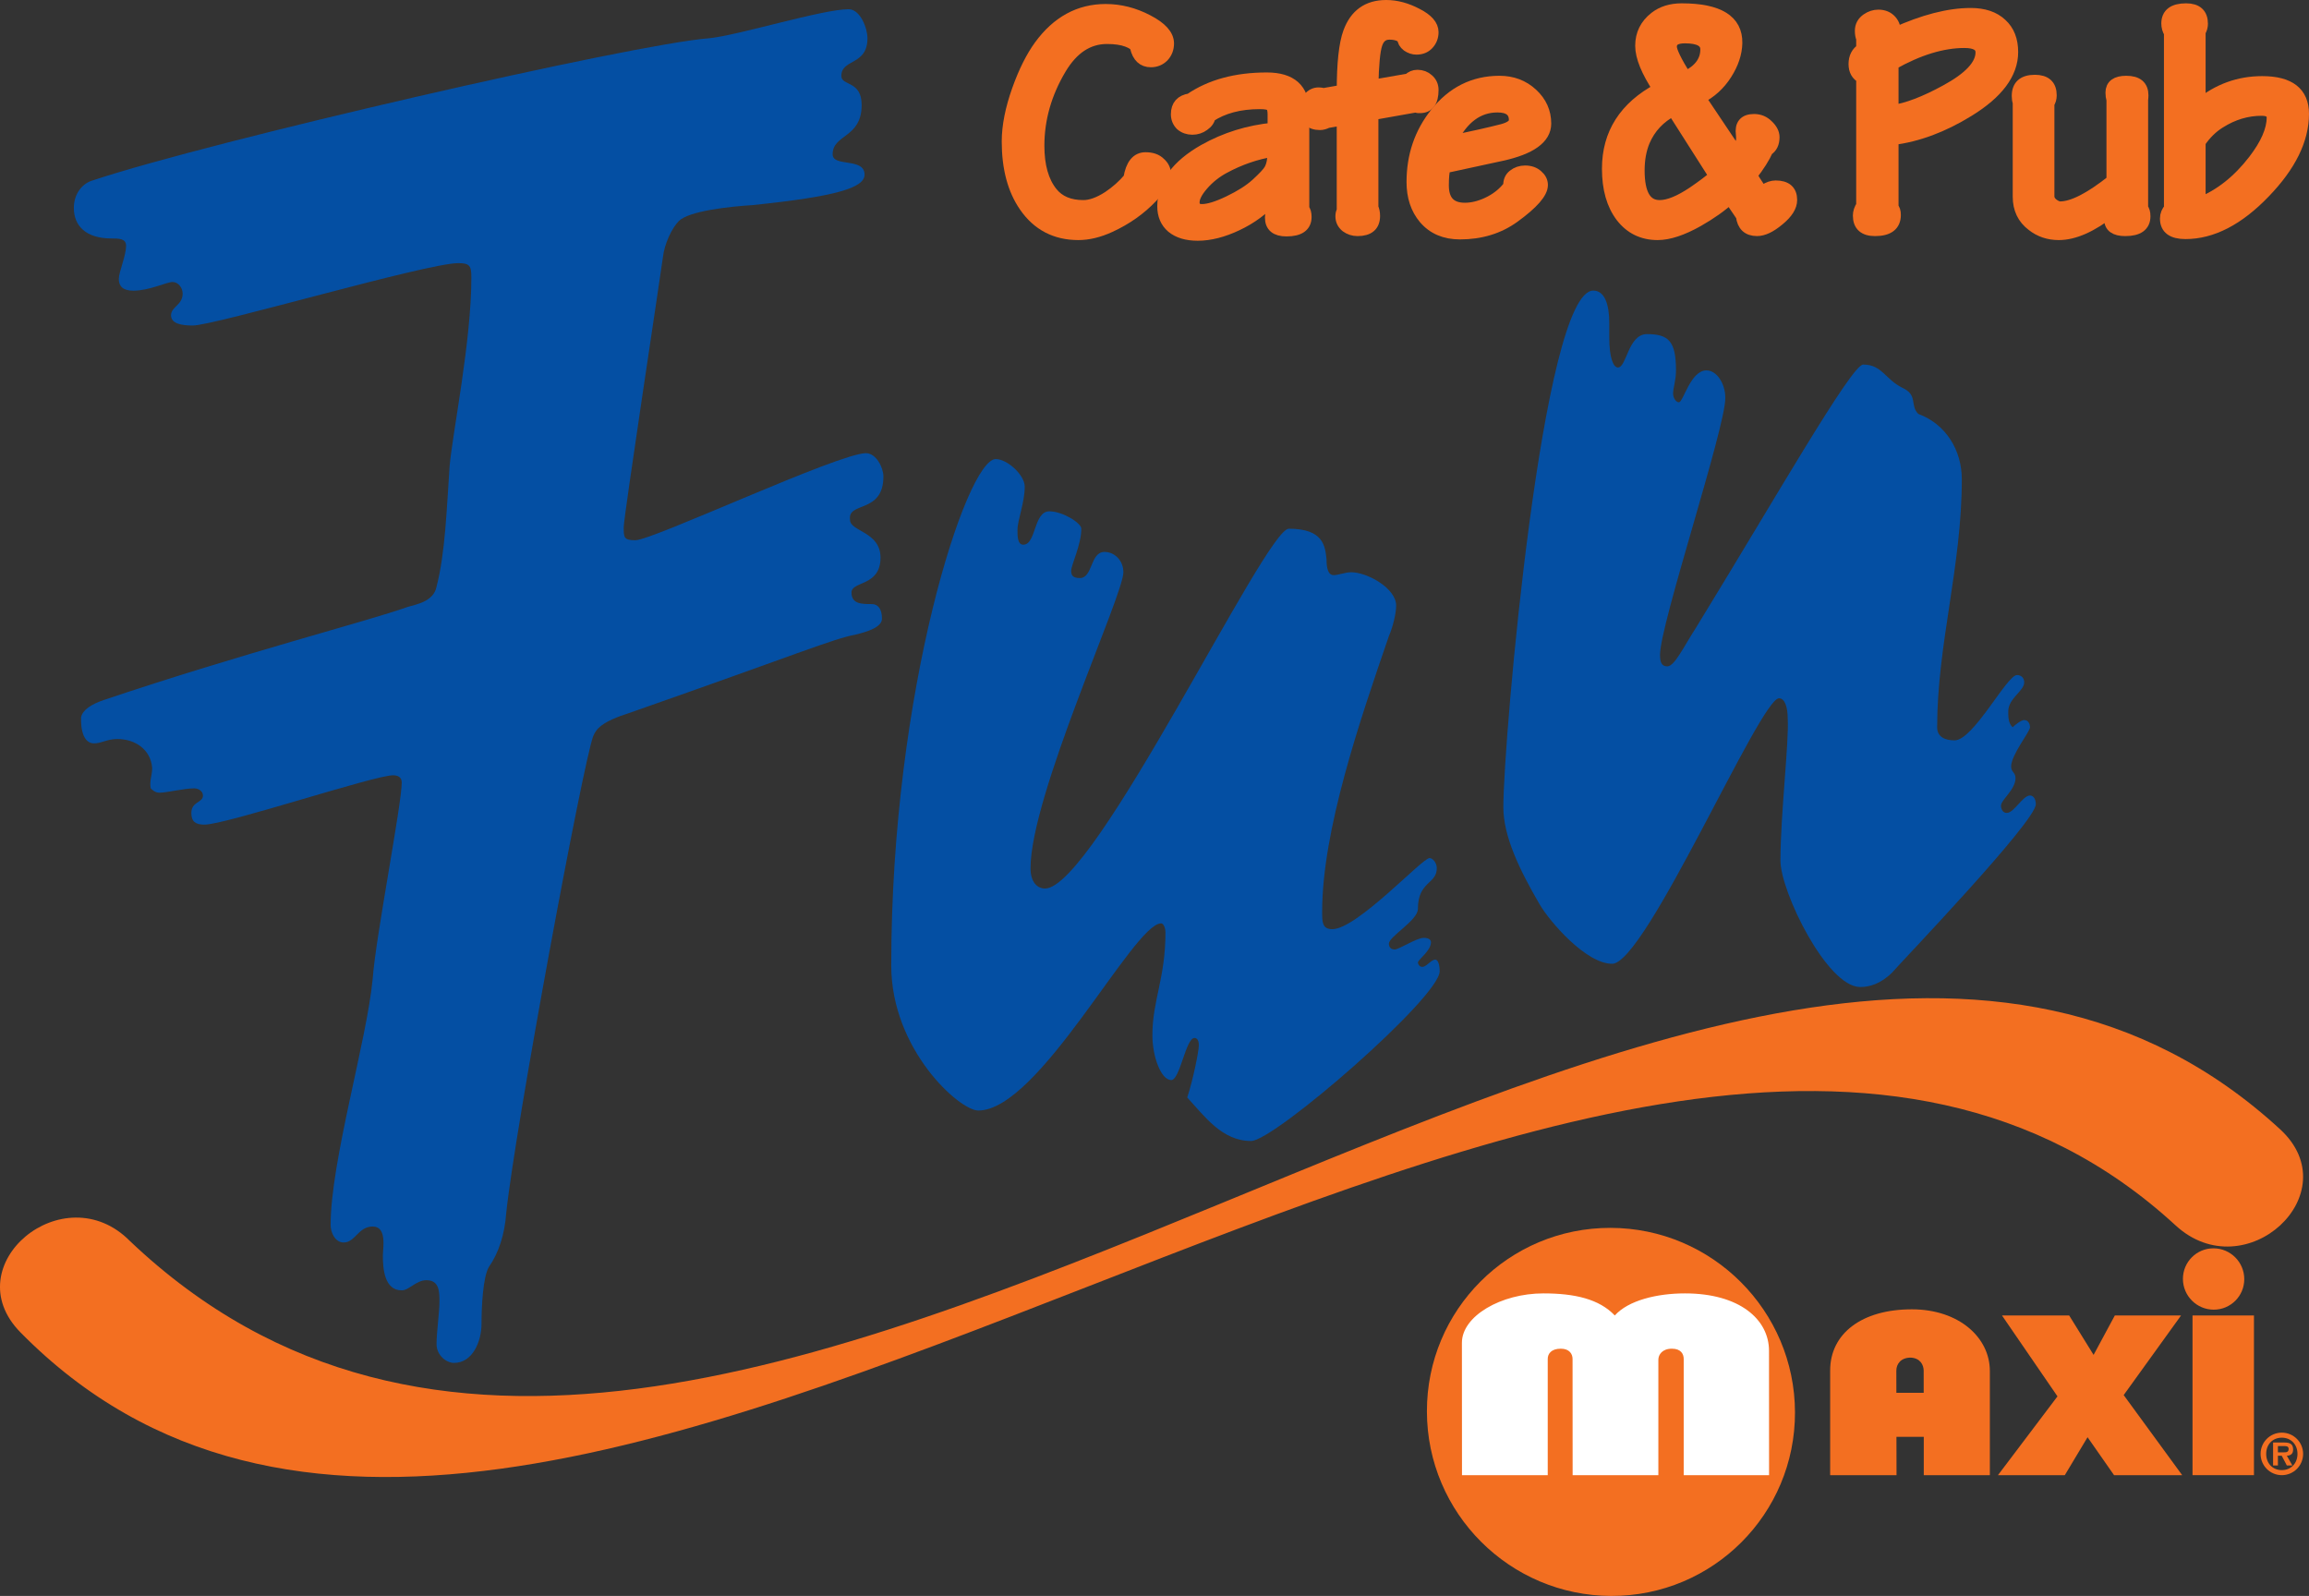
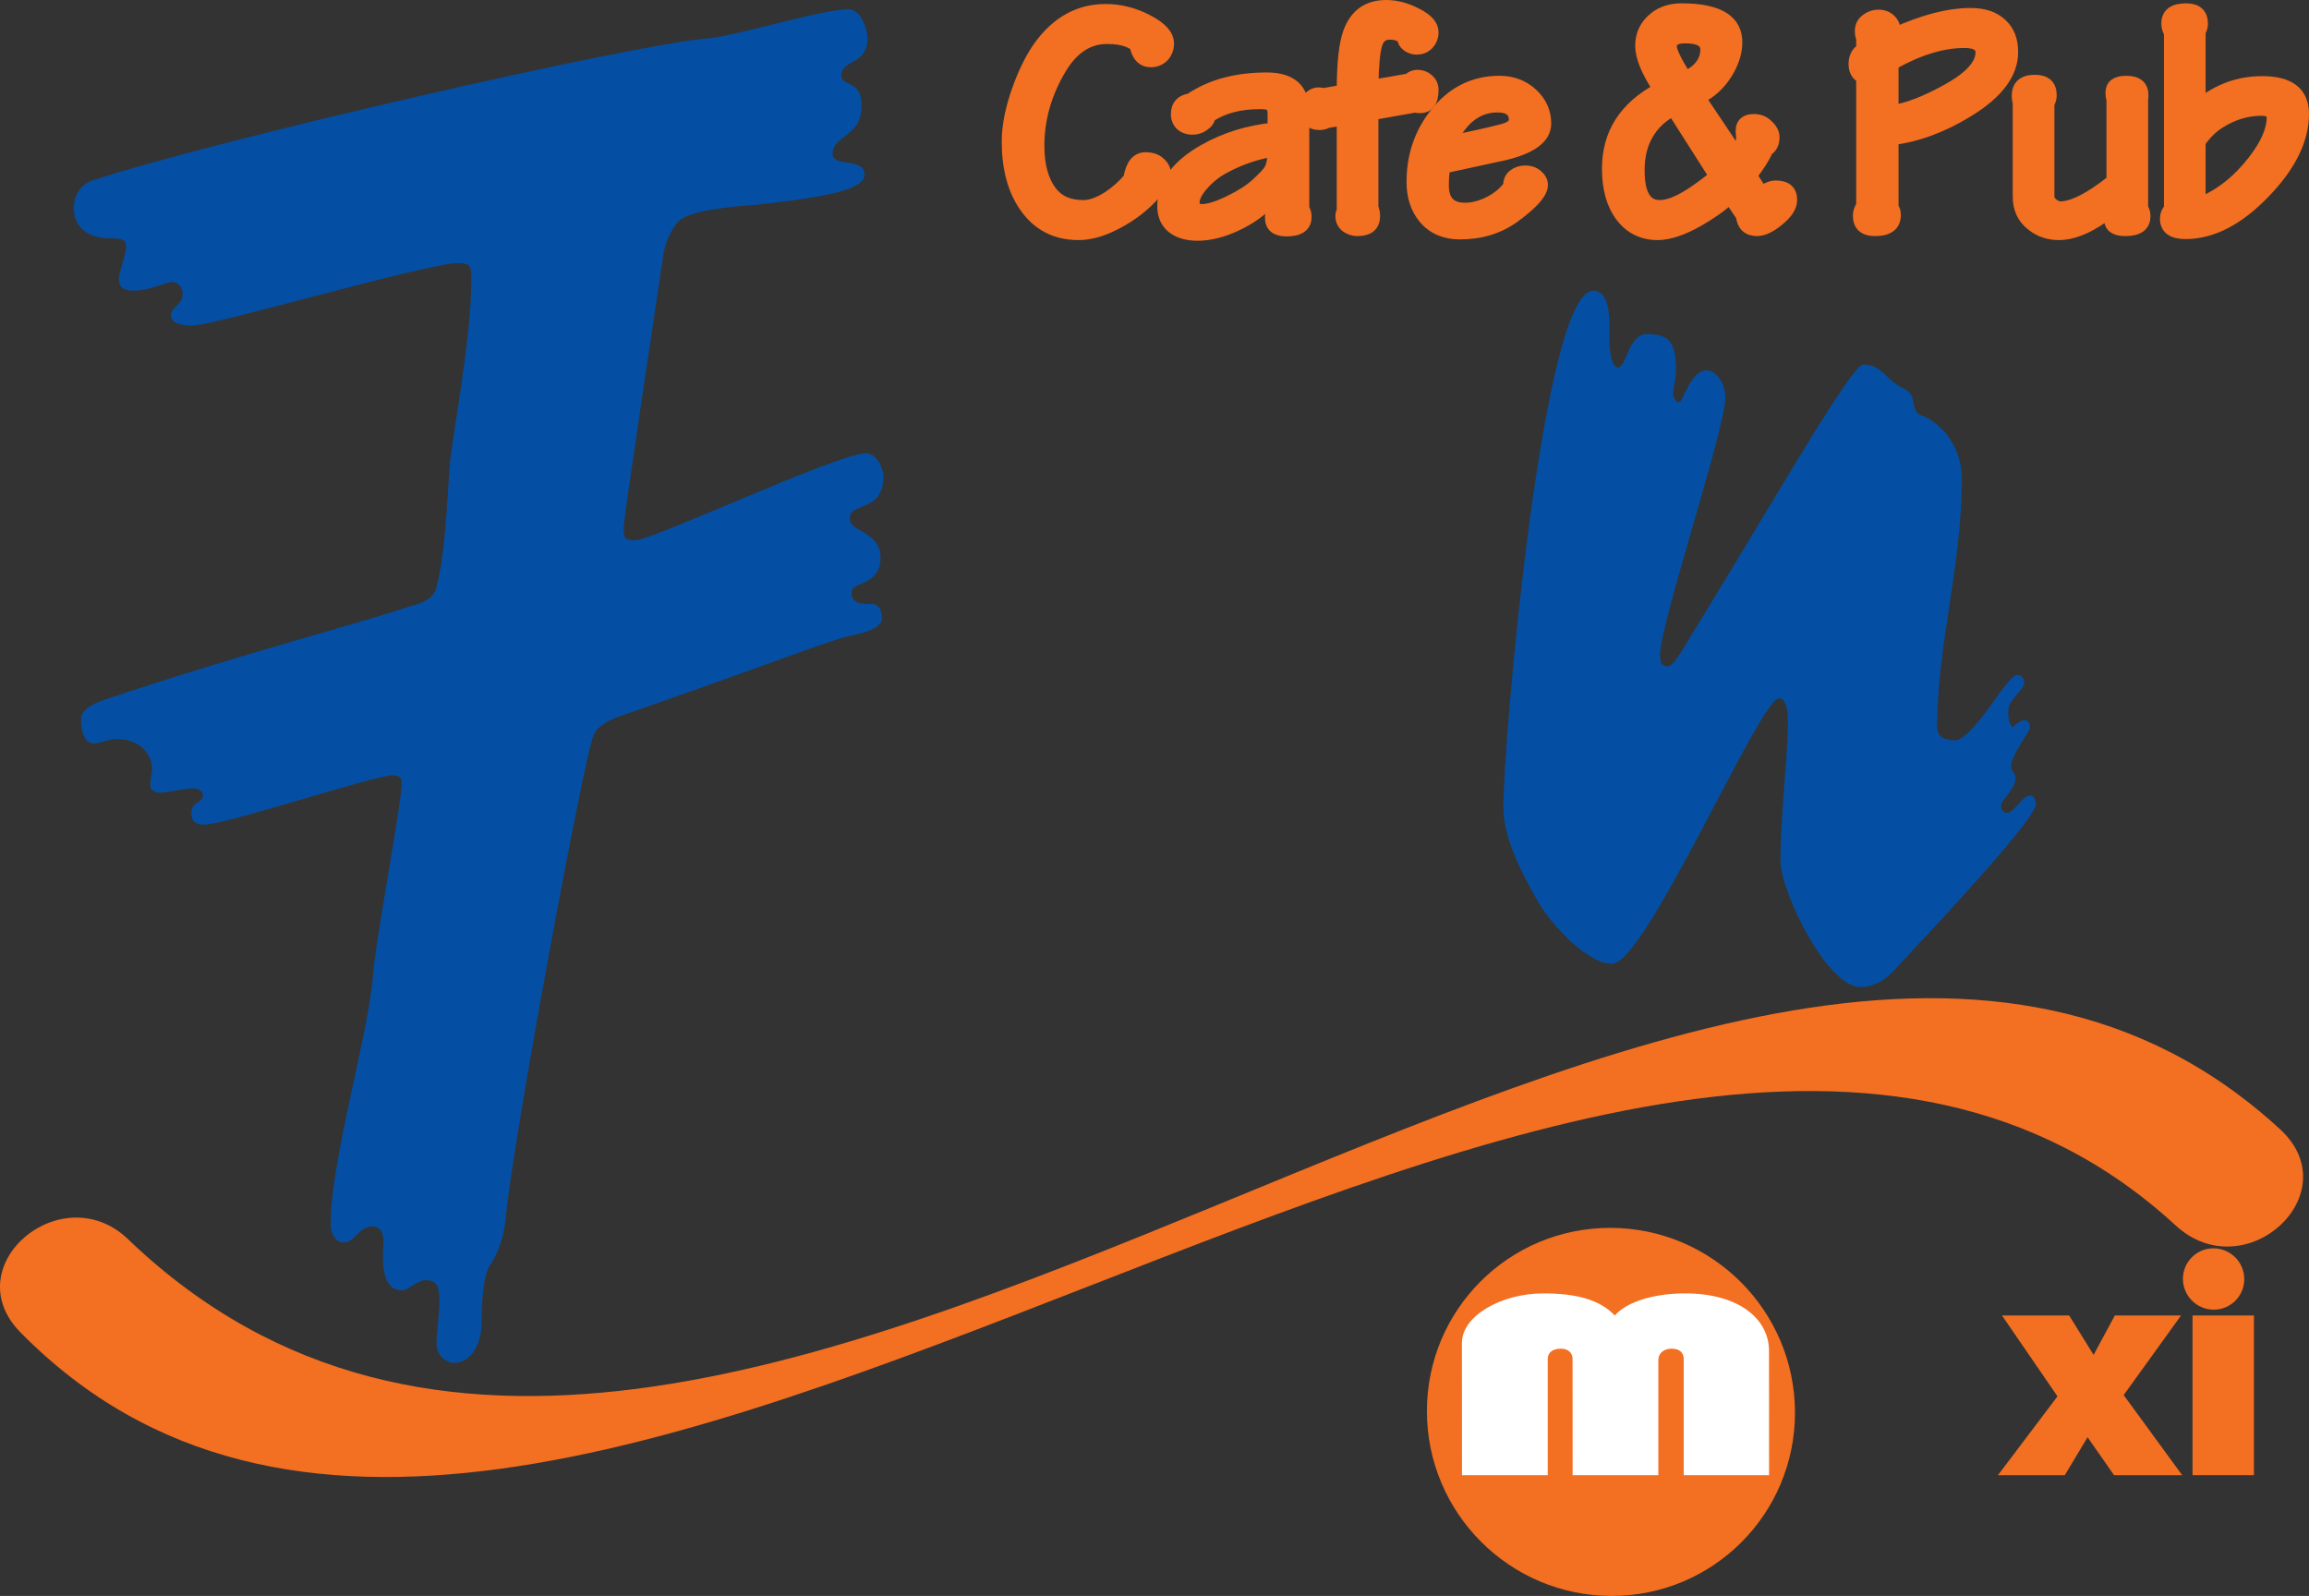
<svg xmlns="http://www.w3.org/2000/svg" width="453.88pt" height="313.71pt" viewBox="0 0 453.88 313.71" version="1.1">
  <rect x="0" y="0" width="453.88" height="313.71" fill="#333333" stroke="none" />
  <defs>
    <clipPath id="clip1">
      <path d="M 424 0 L 453.879 0 L 453.879 47 L 424 47 Z M 424 0 " />
    </clipPath>
    <clipPath id="clip2">
      <path d="M 280 241 L 353 241 L 353 313.711 L 280 313.711 Z M 280 241 " />
    </clipPath>
  </defs>
  <g id="surface1">
    <path style=" stroke:none;fill-rule:evenodd;fill:rgb(1.599%,31%,63.899%);fill-opacity:1;" d="M 73.266 192.324 C 72.121 204.59 64.992 228.258 64.992 240.809 C 64.992 242.234 65.848 244.23 67.559 244.23 C 69.84 244.23 70.41 241.094 73.266 241.094 C 76.117 241.094 75.262 245.371 75.262 246.797 C 75.262 249.363 75.547 253.641 78.969 253.641 C 80.395 253.641 81.82 251.645 83.816 251.645 C 86.383 251.645 86.383 253.926 86.383 255.922 C 86.383 257.922 85.812 261.914 85.812 264.195 C 85.812 266.477 87.809 267.902 89.234 267.902 C 92.941 267.902 94.652 263.625 94.652 260.203 C 94.652 256.777 94.938 251.074 96.078 249.078 C 98.074 246.227 99.215 242.52 99.5 238.527 C 101.215 221.984 114.617 149.828 116.613 144.695 C 117.184 143.27 118.324 141.844 123.742 140.133 C 157.113 128.441 163.672 125.59 168.234 124.73 C 170.516 124.16 173.367 123.305 173.367 121.594 C 173.367 119.598 172.512 118.742 171.371 118.742 C 169.375 118.742 167.379 118.742 167.379 116.461 C 167.379 114.18 173.082 115.32 173.082 109.617 C 173.082 104.484 167.094 104.484 167.094 102.203 C 166.523 98.492 173.652 101.062 173.652 93.645 C 173.652 91.934 172.227 89.082 170.23 89.082 C 164.812 89.082 128.309 106.195 124.887 106.195 C 122.602 106.195 122.602 105.625 122.602 103.629 C 122.602 101.633 129.73 54.859 130.305 50.582 C 130.59 48.016 132.016 44.879 133.441 43.449 C 135.438 41.453 143.422 40.598 147.984 40.312 C 164.527 38.602 169.945 36.891 169.945 34.324 C 169.945 30.902 163.672 32.898 163.672 30.332 C 163.672 26.34 169.375 27.195 169.375 20.637 C 169.375 15.785 165.383 16.93 165.383 14.93 C 165.383 11.512 170.516 12.934 170.516 7.516 C 170.516 5.52 169.09 1.812 166.809 1.812 C 161.676 1.812 145.133 6.945 139.43 7.516 C 124.312 8.656 41.32 27.766 18.219 35.465 C 16.223 36.035 14.516 38.031 14.516 40.887 C 14.516 44.309 16.793 46.875 21.93 46.875 C 23.355 46.875 24.781 46.875 24.781 48.301 C 24.781 50.297 23.355 53.434 23.355 54.859 C 23.355 56.285 24.211 57.141 26.207 57.141 C 29.344 57.141 32.766 55.43 33.906 55.43 C 35.047 55.43 35.902 56.57 35.902 57.711 C 35.902 59.992 33.621 60.277 33.621 61.988 C 33.621 63.699 35.902 63.984 37.898 63.984 C 42.176 63.984 83.816 51.723 90.09 51.723 C 92.371 51.723 92.656 52.293 92.656 54.574 C 92.656 67.121 88.949 85.09 88.379 91.648 C 87.809 99.922 87.523 108.762 85.812 115.32 C 85.242 118.172 82.105 118.742 80.109 119.312 C 72.121 122.164 47.598 128.441 20.504 137.566 C 17.934 138.422 16.223 139.562 15.941 140.988 C 15.941 141.273 15.656 146.121 18.504 146.121 C 19.93 146.121 21.074 145.266 23.07 145.266 C 26.492 145.266 29.629 147.262 29.914 150.969 C 29.914 152.398 29.344 153.535 29.629 154.965 C 29.914 155.246 30.484 155.82 31.34 155.82 C 32.766 155.82 36.188 154.965 38.184 154.965 C 39.039 154.965 39.895 155.535 39.895 156.391 C 39.895 157.816 37.613 157.531 37.613 159.812 C 37.613 161.523 38.469 162.094 40.18 162.094 C 44.457 162.094 73.547 152.398 77.258 152.398 C 78.113 152.398 78.969 152.68 78.969 153.824 C 78.969 158.102 73.832 184.34 73.266 192.324 " />
-     <path style=" stroke:none;fill-rule:evenodd;fill:rgb(1.599%,31%,63.899%);fill-opacity:1;" d="M 192.305 218.293 C 204.285 218.293 222.82 181.504 228.238 181.504 C 228.809 181.504 229.098 182.645 229.098 183.215 C 229.098 192.34 226.527 196.617 226.527 203.465 C 226.527 207.738 228.238 212.305 230.234 212.305 C 231.945 212.305 233.09 204.031 234.801 204.031 C 235.371 204.031 235.656 204.605 235.656 205.461 C 235.656 206.602 234.516 212.305 233.371 215.727 C 236.797 219.434 240.219 224.281 245.922 224.281 C 250.484 224.281 282.996 196.047 282.996 190.914 C 282.996 189.773 282.715 188.633 282.141 188.633 C 281.285 188.633 280.43 190.059 279.574 190.059 C 279.004 190.059 278.719 189.488 278.719 189.203 C 278.719 188.633 281.285 186.922 281.285 185.211 C 281.285 184.641 280.715 184.355 279.859 184.355 C 278.434 184.355 275.012 186.637 274.156 186.637 C 273.586 186.637 273.016 186.352 273.016 185.496 C 273.016 184.07 278.719 180.934 278.719 178.648 C 278.719 173.23 282.43 173.801 282.43 170.664 C 282.43 169.523 281.57 168.668 281.004 168.668 C 279.574 168.668 266.742 182.645 261.895 182.645 C 259.895 182.645 259.895 181.219 259.895 179.223 C 259.895 163.25 267.312 141.574 273.016 125.031 C 273.871 123.035 274.441 120.473 274.441 119.043 C 274.441 115.621 268.738 112.484 265.602 112.484 C 264.461 112.484 263.035 113.055 262.18 113.055 C 261.035 113.055 260.754 111.629 260.754 109.918 C 260.469 107.352 260.18 103.93 253.336 103.93 C 248.773 103.93 215.121 174.656 205.426 174.656 C 203.996 174.656 202.57 173.516 202.57 170.664 C 202.57 156.406 220.824 117.047 220.824 112.484 C 220.824 110.203 219.113 108.492 217.117 108.492 C 214.266 108.492 214.836 113.625 212.27 113.625 C 210.844 113.625 210.559 113.055 210.559 112.199 C 210.559 111.059 212.555 107.066 212.555 103.93 C 212.555 102.789 208.848 100.508 206.281 100.508 C 203.141 100.508 203.715 107.066 201.145 107.066 C 200.004 107.066 200.004 105.355 200.004 104.215 C 200.004 102.219 201.43 98.797 201.43 95.656 C 201.43 93.379 198.008 90.238 195.727 90.238 C 190.023 90.238 175.191 135.586 175.191 189.773 C 175.191 206.312 188.598 218.293 192.305 218.293 " />
    <path style=" stroke:none;fill-rule:evenodd;fill:rgb(1.599%,31%,63.899%);fill-opacity:1;" d="M 295.512 158.652 C 295.512 164.355 298.648 170.914 302.641 177.758 C 304.637 181.18 311.77 189.449 316.902 189.449 C 323.461 189.449 345.992 137.262 349.699 137.262 C 350.84 137.262 351.41 138.973 351.41 141.254 C 351.695 145.816 349.984 160.074 349.984 169.203 C 349.984 175.191 359.109 194.016 365.672 194.016 C 367.383 194.016 369.66 193.445 371.945 191.16 C 373.656 189.168 400.18 161.504 400.18 158.078 C 400.18 156.938 399.609 156.367 399.039 156.367 C 397.613 156.367 395.902 159.793 394.477 159.793 C 393.617 159.793 393.336 158.934 393.336 158.363 C 393.336 157.223 396.188 155.227 396.188 152.945 C 396.188 151.805 395.328 151.805 395.328 150.664 C 395.328 148.383 399.039 143.82 399.039 142.965 C 399.039 142.395 398.754 141.539 397.898 141.539 C 397.328 141.539 396.188 142.395 395.617 142.965 C 394.762 142.109 394.762 140.969 394.762 139.828 C 394.762 137.262 397.898 135.836 397.898 134.125 C 397.898 133.266 397.328 132.695 396.473 132.695 C 394.477 132.695 387.914 145.531 384.207 145.531 C 382.496 145.531 380.785 144.961 380.785 142.965 C 380.785 126.707 385.633 111.309 385.633 94.195 C 385.633 88.492 382.496 83.359 377.078 81.363 C 375.367 79.652 377.078 77.656 373.941 76.227 C 370.52 74.516 369.949 71.664 366.242 71.664 C 363.961 71.664 348.844 98.188 333.441 123.285 C 330.875 127.277 329.164 130.984 327.738 130.984 C 326.598 130.984 326.312 130.129 326.312 128.703 C 326.312 122.715 339.148 84.215 339.148 78.223 C 339.148 75.371 337.438 72.805 335.441 72.805 C 332.301 72.805 330.875 79.078 330.02 79.078 C 329.449 79.078 328.879 78.223 328.879 77.367 C 328.879 76.227 329.449 74.805 329.449 72.805 C 329.449 67.102 328.023 65.676 323.746 65.676 C 320.039 65.676 319.754 72.234 318.043 72.234 C 317.188 72.234 316.332 70.523 316.332 66.246 L 316.332 63.395 C 316.332 59.973 315.477 57.121 313.195 57.121 C 303.211 57.121 295.512 145.531 295.512 158.652 " />
    <path style=" stroke:none;fill-rule:nonzero;fill:rgb(95.299%,43.5%,12.9%);fill-opacity:1;" d="M 448.203 221.98 C 339.16 121.664 141.766 354.312 25.559 243.965 C 12.562 230.758 -8.977 248.695 4.023 261.902 C 107.215 366.758 318.371 140.34 427.66 240.875 C 441.355 253.477 461.898 234.578 448.203 221.98 " />
    <path style=" stroke:none;fill-rule:evenodd;fill:rgb(95.299%,43.5%,12.9%);fill-opacity:1;" d="M 208.453 13.504 C 205.578 18.336 204.141 23.391 204.141 28.66 C 204.141 32.621 205.012 35.691 206.754 37.871 C 208.148 39.613 210.215 40.484 212.961 40.484 C 214.398 40.484 216.031 39.898 217.859 38.723 C 219.43 37.676 220.801 36.457 221.977 35.062 C 222.41 32.402 223.477 31.078 225.176 31.078 C 226.398 31.078 227.332 31.402 227.984 32.059 C 228.684 32.668 229.031 33.406 229.031 34.277 C 229.031 35.41 228.16 36.891 226.418 38.723 C 224.152 41.117 221.41 43.055 218.188 44.535 C 216.008 45.535 213.941 46.035 211.98 46.035 C 207.496 46.035 203.988 44.211 201.465 40.551 C 199.199 37.281 198.066 33.035 198.066 27.809 C 198.066 24.805 198.738 21.406 200.09 17.617 C 201.352 14.09 202.789 11.215 204.402 8.996 C 207.844 4.289 212.156 1.941 217.34 1.941 C 220.168 1.941 222.91 2.637 225.57 4.027 C 228.27 5.422 229.621 6.926 229.621 8.535 C 229.621 9.539 229.293 10.391 228.641 11.086 C 227.984 11.738 227.18 12.066 226.223 12.066 C 224.699 12.066 223.719 11.148 223.281 9.32 C 223.195 8.887 222.629 8.473 221.586 8.078 C 220.539 7.688 219.211 7.492 217.598 7.492 C 213.895 7.492 210.848 9.496 208.453 13.504 " />
    <path style="fill:none;stroke-width:23.1;stroke-linecap:round;stroke-linejoin:round;stroke:rgb(95.299%,43.5%,12.9%);stroke-opacity:1;stroke-miterlimit:3.864;" d="M 2084.531 3002.061 C 2055.781 2953.741 2041.406 2903.194 2041.406 2850.498 C 2041.406 2810.889 2050.117 2780.186 2067.539 2758.389 C 2081.484 2740.967 2102.148 2732.256 2129.609 2732.256 C 2143.984 2732.256 2160.312 2738.116 2178.594 2749.873 C 2194.297 2760.342 2208.008 2772.53 2219.766 2786.475 C 2224.102 2813.077 2234.766 2826.319 2251.758 2826.319 C 2263.984 2826.319 2273.32 2823.077 2279.844 2816.514 C 2286.836 2810.42 2290.312 2803.037 2290.312 2794.327 C 2290.312 2782.998 2281.602 2768.194 2264.18 2749.873 C 2241.523 2725.928 2214.102 2706.553 2181.875 2691.748 C 2160.078 2681.748 2139.414 2676.748 2119.805 2676.748 C 2074.961 2676.748 2039.883 2694.991 2014.648 2731.592 C 1991.992 2764.287 1980.664 2806.748 1980.664 2859.014 C 1980.664 2889.053 1987.383 2923.037 2000.898 2960.928 C 2013.516 2996.202 2027.891 3024.952 2044.023 3047.139 C 2078.438 3094.209 2121.562 3117.686 2173.398 3117.686 C 2201.68 3117.686 2229.102 3110.733 2255.703 3096.827 C 2282.695 3082.881 2296.211 3067.842 2296.211 3051.748 C 2296.211 3041.709 2292.93 3033.194 2286.406 3026.241 C 2279.844 3019.717 2271.797 3016.436 2262.227 3016.436 C 2246.992 3016.436 2237.188 3025.616 2232.812 3043.897 C 2231.953 3048.233 2226.289 3052.373 2215.859 3056.319 C 2205.391 3060.225 2192.109 3062.178 2175.977 3062.178 C 2138.945 3062.178 2108.477 3042.139 2084.531 3002.061 Z M 2084.531 3002.061 " transform="matrix(0.1,0,0,-0.1,0,313.71)" />
    <path style=" stroke:none;fill-rule:evenodd;fill:rgb(95.299%,43.5%,12.9%);fill-opacity:1;" d="M 256.211 21.863 L 256.211 41.074 C 256.516 41.422 256.664 41.945 256.664 42.641 C 256.664 44.426 255.402 45.316 252.879 45.316 C 250.828 45.316 249.805 44.469 249.805 42.77 C 249.805 42.16 249.98 41.617 250.328 41.137 L 250.328 38.914 C 248.324 41.137 245.93 42.902 243.145 44.211 C 240.398 45.512 237.828 46.168 235.434 46.168 C 233.301 46.168 231.621 45.664 230.402 44.664 C 229.227 43.664 228.641 42.293 228.641 40.551 C 228.641 36.238 231.316 32.559 236.676 29.508 C 240.855 27.156 245.406 25.742 250.328 25.262 L 250.328 22.52 C 250.328 21.648 250.176 21.059 249.871 20.754 C 249.566 20.449 248.824 20.297 247.648 20.297 C 243.688 20.297 240.398 21.168 237.785 22.91 C 237.699 23.562 237.309 24.129 236.609 24.609 C 235.957 25.09 235.215 25.328 234.391 25.328 C 233.52 25.328 232.777 25.066 232.168 24.543 C 231.602 23.977 231.316 23.281 231.316 22.453 C 231.316 20.754 232.188 19.773 233.93 19.512 C 237.938 16.77 242.969 15.398 249.023 15.398 C 253.812 15.398 256.211 17.555 256.211 21.863 M 240.594 32.973 C 238.98 33.844 237.59 34.953 236.414 36.305 C 235.238 37.652 234.648 38.809 234.648 39.766 C 234.648 40.77 235.191 41.27 236.281 41.27 C 237.547 41.27 239.309 40.723 241.574 39.637 C 243.84 38.547 245.625 37.414 246.934 36.238 C 248.41 34.887 249.305 33.93 249.609 33.363 C 250.09 32.535 250.328 31.293 250.328 29.641 C 246.977 30.16 243.73 31.273 240.594 32.973 " />
    <path style="fill:none;stroke-width:23.1;stroke-linecap:round;stroke-linejoin:round;stroke:rgb(95.299%,43.5%,12.9%);stroke-opacity:1;stroke-miterlimit:3.864;" d="M 2562.109 2918.467 L 2562.109 2726.358 C 2565.156 2722.881 2566.641 2717.647 2566.641 2710.694 C 2566.641 2692.842 2554.023 2683.936 2528.789 2683.936 C 2508.281 2683.936 2498.047 2692.412 2498.047 2709.405 C 2498.047 2715.498 2499.805 2720.928 2503.281 2725.733 L 2503.281 2747.959 C 2483.242 2725.733 2459.297 2708.077 2431.445 2694.991 C 2403.984 2681.983 2378.281 2675.42 2354.336 2675.42 C 2333.008 2675.42 2316.211 2680.459 2304.023 2690.459 C 2292.266 2700.459 2286.406 2714.17 2286.406 2731.592 C 2286.406 2774.717 2313.164 2811.514 2366.758 2842.022 C 2408.555 2865.537 2454.062 2879.678 2503.281 2884.483 L 2503.281 2911.905 C 2503.281 2920.616 2501.758 2926.514 2498.711 2929.561 C 2495.664 2932.608 2488.242 2934.131 2476.484 2934.131 C 2436.875 2934.131 2403.984 2925.42 2377.852 2907.998 C 2376.992 2901.475 2373.086 2895.811 2366.094 2891.006 C 2359.57 2886.202 2352.148 2883.819 2343.906 2883.819 C 2335.195 2883.819 2327.773 2886.436 2321.68 2891.67 C 2316.016 2897.334 2313.164 2904.287 2313.164 2912.569 C 2313.164 2929.561 2321.875 2939.366 2339.297 2941.983 C 2379.375 2969.405 2429.688 2983.116 2490.234 2983.116 C 2538.125 2983.116 2562.109 2961.553 2562.109 2918.467 Z M 2405.938 2807.373 C 2389.805 2798.662 2375.898 2787.569 2364.141 2774.053 C 2352.383 2760.577 2346.484 2749.014 2346.484 2739.444 C 2346.484 2729.405 2351.914 2724.405 2362.812 2724.405 C 2375.469 2724.405 2393.086 2729.873 2415.742 2740.733 C 2438.398 2751.631 2456.25 2762.959 2469.336 2774.717 C 2484.102 2788.233 2493.047 2797.803 2496.094 2803.467 C 2500.898 2811.748 2503.281 2824.17 2503.281 2840.694 C 2469.766 2835.498 2437.305 2824.366 2405.938 2807.373 Z M 2405.938 2807.373 " transform="matrix(0.1,0,0,-0.1,0,313.71)" />
    <path style=" stroke:none;fill-rule:evenodd;fill:rgb(95.299%,43.5%,12.9%);fill-opacity:1;" d="M 278.289 20.949 L 269.797 22.453 L 269.797 40.812 C 270.016 41.289 270.125 41.836 270.125 42.445 C 270.125 44.316 269.035 45.254 266.855 45.254 C 266.027 45.254 265.289 45.012 264.637 44.535 C 263.984 44.012 263.656 43.336 263.656 42.512 C 263.656 42.074 263.742 41.727 263.918 41.465 L 263.918 23.496 L 260.914 24.02 C 260.391 24.281 259.91 24.41 259.477 24.41 C 257.559 24.41 256.602 23.41 256.602 21.406 C 256.602 20.578 256.844 19.863 257.32 19.25 C 257.844 18.641 258.473 18.336 259.215 18.336 C 259.477 18.336 259.805 18.379 260.195 18.469 L 263.918 17.812 C 263.918 12.457 264.332 8.645 265.16 6.383 C 266.422 2.898 268.859 1.156 272.477 1.156 C 274.477 1.156 276.504 1.699 278.551 2.789 C 280.598 3.832 281.621 5.012 281.621 6.316 C 281.621 7.23 281.316 8.016 280.707 8.668 C 280.141 9.277 279.379 9.582 278.422 9.582 C 277.812 9.582 277.223 9.387 276.656 8.996 C 276.09 8.559 275.809 8.059 275.809 7.492 C 275.199 6.926 274.305 6.641 273.129 6.641 C 271.867 6.641 271.02 7.316 270.582 8.668 C 270.145 9.973 269.887 12.695 269.797 16.836 L 276.918 15.594 C 277.398 15.113 277.965 14.875 278.617 14.875 C 279.445 14.875 280.141 15.137 280.707 15.656 C 281.316 16.18 281.621 16.855 281.621 17.684 C 281.621 19.949 280.797 21.082 279.141 21.082 L 278.746 21.082 C 278.574 21.035 278.422 20.992 278.289 20.949 " />
    <path style="fill:none;stroke-width:23.1;stroke-linecap:round;stroke-linejoin:round;stroke:rgb(95.299%,43.5%,12.9%);stroke-opacity:1;stroke-miterlimit:3.864;" d="M 2782.891 2927.608 L 2697.969 2912.569 L 2697.969 2728.975 C 2700.156 2724.209 2701.25 2718.741 2701.25 2712.647 C 2701.25 2693.936 2690.352 2684.561 2668.555 2684.561 C 2660.273 2684.561 2652.891 2686.983 2646.367 2691.748 C 2639.844 2696.983 2636.562 2703.741 2636.562 2711.983 C 2636.562 2716.358 2637.422 2719.834 2639.18 2722.452 L 2639.18 2902.139 L 2609.141 2896.905 C 2603.906 2894.287 2599.102 2892.998 2594.766 2892.998 C 2575.586 2892.998 2566.016 2902.998 2566.016 2923.037 C 2566.016 2931.319 2568.438 2938.467 2573.203 2944.6 C 2578.438 2950.694 2584.727 2953.741 2592.148 2953.741 C 2594.766 2953.741 2598.047 2953.311 2601.953 2952.412 L 2639.18 2958.975 C 2639.18 3012.53 2643.32 3050.655 2651.602 3073.272 C 2664.219 3108.116 2688.594 3125.537 2724.766 3125.537 C 2744.766 3125.537 2765.039 3120.108 2785.508 3109.209 C 2805.977 3098.78 2816.211 3086.983 2816.211 3073.936 C 2816.211 3064.795 2813.164 3056.944 2807.07 3050.42 C 2801.406 3044.327 2793.789 3041.28 2784.219 3041.28 C 2778.125 3041.28 2772.227 3043.233 2766.562 3047.139 C 2760.898 3051.514 2758.086 3056.514 2758.086 3062.178 C 2751.992 3067.842 2743.047 3070.694 2731.289 3070.694 C 2718.672 3070.694 2710.195 3063.936 2705.82 3050.42 C 2701.445 3037.373 2698.867 3010.147 2697.969 2968.741 L 2769.18 2981.162 C 2773.984 2985.967 2779.648 2988.35 2786.172 2988.35 C 2794.453 2988.35 2801.406 2985.733 2807.07 2980.537 C 2813.164 2975.303 2816.211 2968.545 2816.211 2960.264 C 2816.211 2937.608 2807.969 2926.28 2791.406 2926.28 L 2787.461 2926.28 C 2785.742 2926.748 2784.219 2927.178 2782.891 2927.608 Z M 2782.891 2927.608 " transform="matrix(0.1,0,0,-0.1,0,313.71)" />
    <path style=" stroke:none;fill-rule:evenodd;fill:rgb(95.299%,43.5%,12.9%);fill-opacity:1;" d="M 295.145 30.488 L 283.973 32.906 C 283.754 33.734 283.645 34.91 283.645 36.434 C 283.645 39.48 285.086 41.008 287.961 41.008 C 289.352 41.008 290.812 40.656 292.336 39.961 C 294.121 39.137 295.559 38.004 296.648 36.562 C 296.605 35.648 296.887 34.953 297.496 34.473 C 298.148 33.949 298.914 33.688 299.785 33.688 C 300.785 33.688 301.59 33.973 302.203 34.539 C 302.812 35.062 303.117 35.672 303.117 36.367 C 303.117 37.891 301.285 39.984 297.629 42.641 C 294.621 44.82 291.074 45.906 286.98 45.906 C 284.02 45.906 281.688 44.906 279.988 42.902 C 278.422 41.027 277.637 38.656 277.637 35.781 C 277.637 30.641 279.16 26.156 282.211 22.32 C 285.52 18.141 289.699 16.051 294.754 16.051 C 297.277 16.051 299.414 16.855 301.156 18.469 C 302.898 20.078 303.77 22.016 303.77 24.281 C 303.77 27.156 300.895 29.227 295.145 30.488 M 285.281 27.68 L 285.41 27.746 C 289.328 26.961 292.641 26.219 295.34 25.523 C 296.953 25.09 297.758 24.457 297.758 23.629 C 297.758 21.844 296.625 20.949 294.359 20.949 C 290.527 20.949 287.5 23.195 285.281 27.68 " />
    <path style="fill:none;stroke-width:23.1;stroke-linecap:round;stroke-linejoin:round;stroke:rgb(95.299%,43.5%,12.9%);stroke-opacity:1;stroke-miterlimit:3.864;" d="M 2951.445 2832.217 L 2839.727 2808.037 C 2837.539 2799.756 2836.445 2787.998 2836.445 2772.764 C 2836.445 2742.295 2850.859 2727.022 2879.609 2727.022 C 2893.516 2727.022 2908.125 2730.537 2923.359 2737.491 C 2941.211 2745.733 2955.586 2757.061 2966.484 2771.475 C 2966.055 2780.616 2968.867 2787.569 2974.961 2792.373 C 2981.484 2797.608 2989.141 2800.225 2997.852 2800.225 C 3007.852 2800.225 3015.898 2797.373 3022.031 2791.709 C 3028.125 2786.475 3031.172 2780.381 3031.172 2773.428 C 3031.172 2758.194 3012.852 2737.256 2976.289 2710.694 C 2946.211 2688.897 2910.742 2678.037 2869.805 2678.037 C 2840.195 2678.037 2816.875 2688.037 2799.883 2708.077 C 2784.219 2726.827 2776.367 2750.537 2776.367 2779.287 C 2776.367 2830.694 2791.602 2875.537 2822.109 2913.897 C 2855.195 2955.694 2896.992 2976.592 2947.539 2976.592 C 2972.773 2976.592 2994.141 2968.545 3011.562 2952.412 C 3028.984 2936.319 3037.695 2916.944 3037.695 2894.287 C 3037.695 2865.537 3008.945 2844.834 2951.445 2832.217 Z M 2852.812 2860.303 L 2854.102 2859.639 C 2893.281 2867.491 2926.406 2874.912 2953.398 2881.866 C 2969.531 2886.202 2977.578 2892.53 2977.578 2900.811 C 2977.578 2918.662 2966.25 2927.608 2943.594 2927.608 C 2905.273 2927.608 2875 2905.147 2852.812 2860.303 Z M 2852.812 2860.303 " transform="matrix(0.1,0,0,-0.1,0,313.71)" />
    <path style=" stroke:none;fill-rule:evenodd;fill:rgb(95.299%,43.5%,12.9%);fill-opacity:1;" d="M 334.148 19.25 L 341.203 29.77 C 341.551 29.246 341.898 28.727 342.246 28.199 C 342.422 27.812 342.465 27.223 342.379 26.438 C 342.117 24.523 342.922 23.562 344.797 23.562 C 345.84 23.562 346.734 23.934 347.473 24.676 C 348.258 25.414 348.648 26.18 348.648 26.961 C 348.648 28.137 348.238 28.988 347.41 29.508 C 346.801 30.902 345.754 32.559 344.273 34.473 C 344.578 35.039 345.164 35.977 346.039 37.281 C 346.254 37.59 346.539 37.609 346.887 37.348 C 347.629 36.871 348.344 36.629 349.043 36.629 C 351.09 36.629 352.113 37.523 352.113 39.309 C 352.113 40.57 351.285 41.879 349.629 43.23 C 348.02 44.578 346.605 45.25 345.383 45.25 C 343.598 45.25 342.598 44.316 342.379 42.445 L 340.027 38.98 C 338.371 40.508 336.281 41.988 333.754 43.426 C 330.664 45.164 328.027 46.035 325.852 46.035 C 322.887 46.035 320.516 44.883 318.73 42.574 C 316.941 40.223 316.051 37.086 316.051 33.168 C 316.051 26.285 319.383 21.059 326.047 17.488 C 323.738 14.004 322.586 11.172 322.586 8.996 C 322.586 6.73 323.496 4.879 325.328 3.441 C 326.719 2.355 328.465 1.809 330.555 1.809 C 337.828 1.809 341.422 4.031 341.336 8.473 C 341.289 10.477 340.613 12.5 339.309 14.547 C 338.004 16.598 336.281 18.164 334.148 19.25 M 331.34 15.137 C 334.039 13.828 335.387 12.023 335.387 9.715 C 335.387 8.145 333.996 7.363 331.207 7.363 C 329.379 7.363 328.465 7.973 328.465 9.191 C 328.465 10.062 329.422 12.043 331.34 15.137 M 337.09 34.605 L 328.855 21.672 C 326.199 23.062 324.305 25.09 323.172 27.746 C 322.473 29.441 322.129 31.359 322.129 33.496 C 322.129 38.156 323.496 40.484 326.242 40.484 C 327.984 40.484 330.184 39.59 332.84 37.805 C 334.629 36.586 336.043 35.52 337.09 34.605 " />
    <path style="fill:none;stroke-width:23.1;stroke-linecap:round;stroke-linejoin:round;stroke:rgb(95.299%,43.5%,12.9%);stroke-opacity:1;stroke-miterlimit:3.864;" d="M 3341.484 2944.6 L 3412.031 2839.405 C 3415.508 2844.639 3418.984 2849.834 3422.461 2855.108 C 3424.219 2858.975 3424.648 2864.873 3423.789 2872.725 C 3421.172 2891.866 3429.219 2901.475 3447.969 2901.475 C 3458.398 2901.475 3467.344 2897.764 3474.727 2890.342 C 3482.578 2882.959 3486.484 2875.303 3486.484 2867.491 C 3486.484 2855.733 3482.383 2847.217 3474.102 2842.022 C 3468.008 2828.077 3457.539 2811.514 3442.734 2792.373 C 3445.781 2786.709 3451.641 2777.334 3460.391 2764.287 C 3462.539 2761.202 3465.391 2761.006 3468.867 2763.623 C 3476.289 2768.389 3483.438 2770.811 3490.43 2770.811 C 3510.898 2770.811 3521.133 2761.866 3521.133 2744.014 C 3521.133 2731.397 3512.852 2718.311 3496.289 2704.795 C 3480.195 2691.319 3466.055 2684.6 3453.828 2684.6 C 3435.977 2684.6 3425.977 2693.936 3423.789 2712.647 L 3400.273 2747.295 C 3383.711 2732.022 3362.812 2717.217 3337.539 2702.842 C 3306.641 2685.459 3280.273 2676.748 3258.516 2676.748 C 3228.867 2676.748 3205.156 2688.272 3187.305 2711.358 C 3169.414 2734.873 3160.508 2766.241 3160.508 2805.42 C 3160.508 2874.248 3193.828 2926.514 3260.469 2962.217 C 3237.383 2997.061 3225.859 3025.381 3225.859 3047.139 C 3225.859 3069.795 3234.961 3088.311 3253.281 3102.686 C 3267.188 3113.545 3284.648 3119.014 3305.547 3119.014 C 3378.281 3119.014 3414.219 3096.787 3413.359 3052.373 C 3412.891 3032.334 3406.133 3012.1 3393.086 2991.631 C 3380.039 2971.123 3362.812 2955.459 3341.484 2944.6 Z M 3313.398 2985.733 C 3340.391 2998.819 3353.867 3016.866 3353.867 3039.952 C 3353.867 3055.655 3339.961 3063.467 3312.07 3063.467 C 3293.789 3063.467 3284.648 3057.373 3284.648 3045.186 C 3284.648 3036.475 3294.219 3016.67 3313.398 2985.733 Z M 3370.898 2791.045 L 3288.555 2920.381 C 3261.992 2906.475 3243.047 2886.202 3231.719 2859.639 C 3224.727 2842.686 3221.289 2823.506 3221.289 2802.139 C 3221.289 2755.537 3234.961 2732.256 3262.422 2732.256 C 3279.844 2732.256 3301.836 2741.202 3328.398 2759.053 C 3346.289 2771.241 3360.43 2781.905 3370.898 2791.045 Z M 3370.898 2791.045 " transform="matrix(0.1,0,0,-0.1,0,313.71)" />
    <path style=" stroke:none;fill-rule:evenodd;fill:rgb(95.299%,43.5%,12.9%);fill-opacity:1;" d="M 366.027 40.418 L 366.027 15.266 C 365.027 14.742 364.523 13.852 364.523 12.586 C 364.523 11.281 365.027 10.301 366.027 9.648 L 366.027 7.559 C 365.855 7.168 365.766 6.664 365.766 6.055 C 365.766 5.098 366.18 4.336 367.008 3.77 C 367.703 3.289 368.445 3.051 369.23 3.051 C 370.273 3.051 371.102 3.398 371.715 4.094 C 372.32 4.793 372.559 5.617 372.43 6.578 C 378.09 4.008 383.078 2.723 387.391 2.723 C 389.961 2.723 391.965 3.398 393.402 4.75 C 394.84 6.055 395.555 7.887 395.555 10.238 C 395.555 14.418 392.684 18.273 386.934 21.801 C 381.926 24.891 376.961 26.742 372.039 27.352 L 372.039 40.812 C 372.344 41.117 372.496 41.594 372.496 42.25 C 372.496 44.25 371.188 45.254 368.574 45.254 C 366.441 45.254 365.375 44.293 365.375 42.379 C 365.375 41.727 365.594 41.07 366.027 40.418 M 372.039 12.586 L 372.039 21.801 C 374.867 21.406 378.355 20.078 382.492 17.816 C 387.152 15.289 389.48 12.785 389.48 10.301 C 389.48 8.949 388.371 8.277 386.148 8.277 C 381.84 8.277 377.133 9.715 372.039 12.586 " />
    <path style="fill:none;stroke-width:23.1;stroke-linecap:round;stroke-linejoin:round;stroke:rgb(95.299%,43.5%,12.9%);stroke-opacity:1;stroke-miterlimit:3.864;" d="M 3660.273 2732.92 L 3660.273 2984.444 C 3650.273 2989.678 3645.234 2998.584 3645.234 3011.241 C 3645.234 3024.287 3650.273 3034.092 3660.273 3040.616 L 3660.273 3061.514 C 3658.555 3065.42 3657.656 3070.459 3657.656 3076.553 C 3657.656 3086.123 3661.797 3093.741 3670.078 3099.405 C 3677.031 3104.209 3684.453 3106.592 3692.305 3106.592 C 3702.734 3106.592 3711.016 3103.116 3717.148 3096.162 C 3723.203 3089.17 3725.586 3080.928 3724.297 3071.319 C 3780.898 3097.022 3830.781 3109.873 3873.906 3109.873 C 3899.609 3109.873 3919.648 3103.116 3934.023 3089.6 C 3948.398 3076.553 3955.547 3058.233 3955.547 3034.717 C 3955.547 2992.92 3926.836 2954.366 3869.336 2919.092 C 3819.258 2888.194 3769.609 2869.678 3720.391 2863.584 L 3720.391 2728.975 C 3723.438 2725.928 3724.961 2721.162 3724.961 2714.6 C 3724.961 2694.6 3711.875 2684.561 3685.742 2684.561 C 3664.414 2684.561 3653.75 2694.17 3653.75 2713.311 C 3653.75 2719.834 3655.938 2726.397 3660.273 2732.92 Z M 3720.391 3011.241 L 3720.391 2919.092 C 3748.672 2923.037 3783.555 2936.319 3824.922 2958.936 C 3871.523 2984.209 3894.805 3009.248 3894.805 3034.092 C 3894.805 3047.608 3883.711 3054.327 3861.484 3054.327 C 3818.398 3054.327 3771.328 3039.952 3720.391 3011.241 Z M 3720.391 3011.241 " transform="matrix(0.1,0,0,-0.1,0,313.71)" />
    <path style=" stroke:none;fill-rule:evenodd;fill:rgb(95.299%,43.5%,12.9%);fill-opacity:1;" d="M 421.102 19.645 L 421.102 40.941 C 421.406 41.289 421.559 41.812 421.559 42.512 C 421.559 44.34 420.297 45.254 417.77 45.254 C 415.766 45.254 414.766 44.535 414.766 43.098 C 414.766 42.793 414.852 42.488 415.027 42.184 L 415.027 41.465 C 411.148 44.512 407.711 46.035 404.703 46.035 C 402.699 46.035 400.957 45.449 399.477 44.273 C 397.691 42.926 396.797 41.051 396.797 38.656 L 396.797 20.102 C 396.668 19.797 396.605 19.383 396.605 18.859 C 396.605 16.855 397.734 15.855 400 15.855 C 402.09 15.855 403.133 16.812 403.133 18.73 C 403.133 19.34 402.98 19.863 402.68 20.297 L 402.68 38.59 C 402.68 39.156 402.941 39.656 403.465 40.094 C 404.027 40.527 404.531 40.746 404.965 40.746 C 407.402 40.746 410.824 39.004 415.223 35.52 L 415.223 19.645 C 415.09 19.164 415.027 18.688 415.027 18.207 C 415.027 16.77 416.004 16.051 417.965 16.051 C 420.102 16.051 421.164 16.941 421.164 18.73 C 421.164 18.992 421.145 19.297 421.102 19.645 " />
    <path style="fill:none;stroke-width:23.1;stroke-linecap:round;stroke-linejoin:round;stroke:rgb(95.299%,43.5%,12.9%);stroke-opacity:1;stroke-miterlimit:3.864;" d="M 4211.016 2940.655 L 4211.016 2727.686 C 4214.062 2724.209 4215.586 2718.975 4215.586 2711.983 C 4215.586 2693.702 4202.969 2684.561 4177.695 2684.561 C 4157.656 2684.561 4147.656 2691.748 4147.656 2706.123 C 4147.656 2709.17 4148.516 2712.217 4150.273 2715.264 L 4150.273 2722.452 C 4111.484 2691.983 4077.109 2676.748 4047.031 2676.748 C 4026.992 2676.748 4009.57 2682.608 3994.766 2694.366 C 3976.914 2707.842 3967.969 2726.592 3967.969 2750.537 L 3967.969 2936.084 C 3966.68 2939.131 3966.055 2943.272 3966.055 2948.506 C 3966.055 2968.545 3977.344 2978.545 4000 2978.545 C 4020.898 2978.545 4031.328 2968.975 4031.328 2949.795 C 4031.328 2943.702 4029.805 2938.467 4026.797 2934.131 L 4026.797 2751.202 C 4026.797 2745.537 4029.414 2740.537 4034.648 2736.162 C 4040.273 2731.827 4045.312 2729.639 4049.648 2729.639 C 4074.023 2729.639 4108.242 2747.061 4152.227 2781.905 L 4152.227 2940.655 C 4150.898 2945.459 4150.273 2950.225 4150.273 2955.03 C 4150.273 2969.405 4160.039 2976.592 4179.648 2976.592 C 4201.016 2976.592 4211.641 2967.686 4211.641 2949.795 C 4211.641 2947.178 4211.445 2944.131 4211.016 2940.655 Z M 4211.016 2940.655 " transform="matrix(0.1,0,0,-0.1,0,313.71)" />
    <path style=" stroke:none;fill-rule:evenodd;fill:rgb(95.299%,43.5%,12.9%);fill-opacity:1;" d="M 432.402 6.25 L 432.402 20.559 C 436.02 17.598 440.113 16.117 444.684 16.117 C 450.043 16.117 452.723 18.207 452.723 22.387 C 452.723 27.441 450.195 32.578 445.145 37.805 C 440.004 43.164 434.82 45.84 429.594 45.84 C 427.023 45.84 425.738 44.883 425.738 42.965 C 425.738 42.227 426.004 41.574 426.523 41.008 L 426.523 6.445 C 426.176 5.883 426.004 5.27 426.004 4.617 C 426.004 2.746 427.242 1.809 429.723 1.809 C 431.816 1.809 432.859 2.766 432.859 4.684 C 432.859 5.207 432.711 5.73 432.402 6.25 M 432.402 27.941 L 432.402 39.961 C 436.41 38.352 439.961 35.539 443.051 31.535 C 445.492 28.355 446.715 25.547 446.715 23.105 C 446.715 22.105 445.992 21.605 444.555 21.605 C 441.68 21.605 438.938 22.43 436.324 24.086 C 434.844 25 433.535 26.285 432.402 27.941 " />
    <g clip-path="url(#clip1)" clip-rule="nonzero">
      <path style="fill:none;stroke-width:23.1;stroke-linecap:round;stroke-linejoin:round;stroke:rgb(95.299%,43.5%,12.9%);stroke-opacity:1;stroke-miterlimit:3.864;" d="M 4324.023 3074.6 L 4324.023 2931.514 C 4360.195 2961.123 4401.133 2975.928 4446.836 2975.928 C 4500.43 2975.928 4527.227 2955.03 4527.227 2913.233 C 4527.227 2862.686 4501.953 2811.319 4451.445 2759.053 C 4400.039 2705.459 4348.203 2678.702 4295.938 2678.702 C 4270.234 2678.702 4257.383 2688.272 4257.383 2707.452 C 4257.383 2714.834 4260.039 2721.358 4265.234 2727.022 L 4265.234 3072.647 C 4261.758 3078.272 4260.039 3084.405 4260.039 3090.928 C 4260.039 3109.639 4272.422 3119.014 4297.227 3119.014 C 4318.164 3119.014 4328.594 3109.444 4328.594 3090.264 C 4328.594 3085.03 4327.109 3079.795 4324.023 3074.6 Z M 4324.023 2857.686 L 4324.023 2737.491 C 4364.102 2753.584 4399.609 2781.709 4430.508 2821.748 C 4454.922 2853.545 4467.148 2881.631 4467.148 2906.045 C 4467.148 2916.045 4459.922 2921.045 4445.547 2921.045 C 4416.797 2921.045 4389.375 2912.803 4363.242 2896.241 C 4348.438 2887.1 4335.352 2874.248 4324.023 2857.686 Z M 4324.023 2857.686 " transform="matrix(0.1,0,0,-0.1,0,313.71)" />
    </g>
-     <path style=" stroke:none;fill-rule:evenodd;fill:rgb(95.299%,43.5%,12.9%);fill-opacity:1;" d="M 448.543 289.969 C 450.848 289.969 452.723 288.094 452.723 285.789 C 452.723 283.484 450.848 281.609 448.543 281.609 C 446.215 281.609 444.363 283.484 444.363 285.789 C 444.363 288.094 446.215 289.969 448.543 289.969 M 448.543 288.977 C 446.723 288.977 445.465 287.652 445.465 285.789 C 445.465 283.926 446.723 282.602 448.543 282.602 C 450.328 282.602 451.617 283.926 451.617 285.789 C 451.617 287.652 450.328 288.977 448.543 288.977 M 449.523 286.152 C 450.316 286.098 450.758 285.77 450.758 284.93 C 450.758 283.871 450.188 283.551 449.004 283.551 L 446.82 283.551 L 446.82 288.062 L 447.77 288.062 L 447.77 286.152 L 448.52 286.152 L 449.523 288.062 L 450.613 288.062 Z M 447.77 285.48 L 447.77 284.246 L 448.797 284.246 C 449.227 284.246 449.879 284.199 449.879 284.809 C 449.879 285.371 449.523 285.492 449.016 285.48 " />
    <g clip-path="url(#clip2)" clip-rule="nonzero">
      <path style=" stroke:none;fill-rule:nonzero;fill:rgb(95.299%,43.5%,12.9%);fill-opacity:1;" d="M 280.488 277.457 C 280.445 257.477 296.605 241.316 316.586 241.359 C 336.562 241.402 352.797 257.633 352.84 277.613 C 352.883 297.594 336.719 313.754 316.738 313.711 C 296.762 313.668 280.527 297.438 280.488 277.457 " />
    </g>
    <path style=" stroke:none;fill-rule:evenodd;fill:rgb(100%,100%,100%);fill-opacity:1;" d="M 287.383 289.969 L 304.238 289.969 L 304.238 267.125 C 304.238 266.117 304.922 265.109 306.805 265.109 C 308.52 265.109 309.117 266.168 309.117 267.125 L 309.133 289.969 L 325.984 289.969 L 325.984 267.281 C 325.984 266.277 326.758 265.109 328.641 265.109 C 330.438 265.109 330.965 266.168 330.965 267.125 L 330.965 289.969 L 347.746 289.969 L 347.734 265.531 C 347.734 259.328 341.91 254.238 331.211 254.238 C 325.73 254.238 320.078 255.609 317.422 258.578 C 314.34 255.344 309.547 254.238 303.383 254.238 C 295.074 254.238 287.367 258.691 287.367 263.945 " />
-     <path style=" stroke:none;fill-rule:nonzero;fill:rgb(95.299%,43.5%,12.9%);fill-opacity:1;" d="M 378.156 282.434 L 372.785 282.434 L 372.801 289.969 L 359.754 289.969 L 359.754 269.41 C 359.742 262.164 365.945 257.355 375.848 257.371 C 385.102 257.387 391.133 262.93 391.145 269.461 L 391.145 289.969 L 378.156 289.969 Z M 372.77 273.777 L 378.141 273.777 L 378.137 269.441 C 378.133 268.25 377.418 266.961 375.605 266.863 C 373.664 266.859 372.762 268.098 372.762 269.434 " />
    <path style=" stroke:none;fill-rule:evenodd;fill:rgb(95.299%,43.5%,12.9%);fill-opacity:1;" d="M 428.727 258.582 L 415.711 258.582 L 411.539 266.328 L 406.738 258.582 L 393.531 258.582 L 404.438 274.48 L 392.738 289.969 L 405.879 289.969 L 410.352 282.512 L 415.559 289.969 L 428.953 289.969 L 417.453 274.227 " />
    <path style=" stroke:none;fill-rule:nonzero;fill:rgb(95.299%,43.5%,12.9%);fill-opacity:1;" d="M 429.098 251.395 C 429.09 248.066 431.785 245.371 435.113 245.379 C 438.445 245.387 441.148 248.094 441.156 251.422 C 441.164 254.754 438.473 257.445 435.141 257.438 C 431.812 257.43 429.105 254.727 429.098 251.395 " />
    <path style=" stroke:none;fill-rule:evenodd;fill:rgb(95.299%,43.5%,12.9%);fill-opacity:1;" d="M 430.984 289.969 L 443.059 289.969 L 443.059 258.578 L 430.984 258.578 Z M 430.984 289.969 " />
  </g>
</svg>